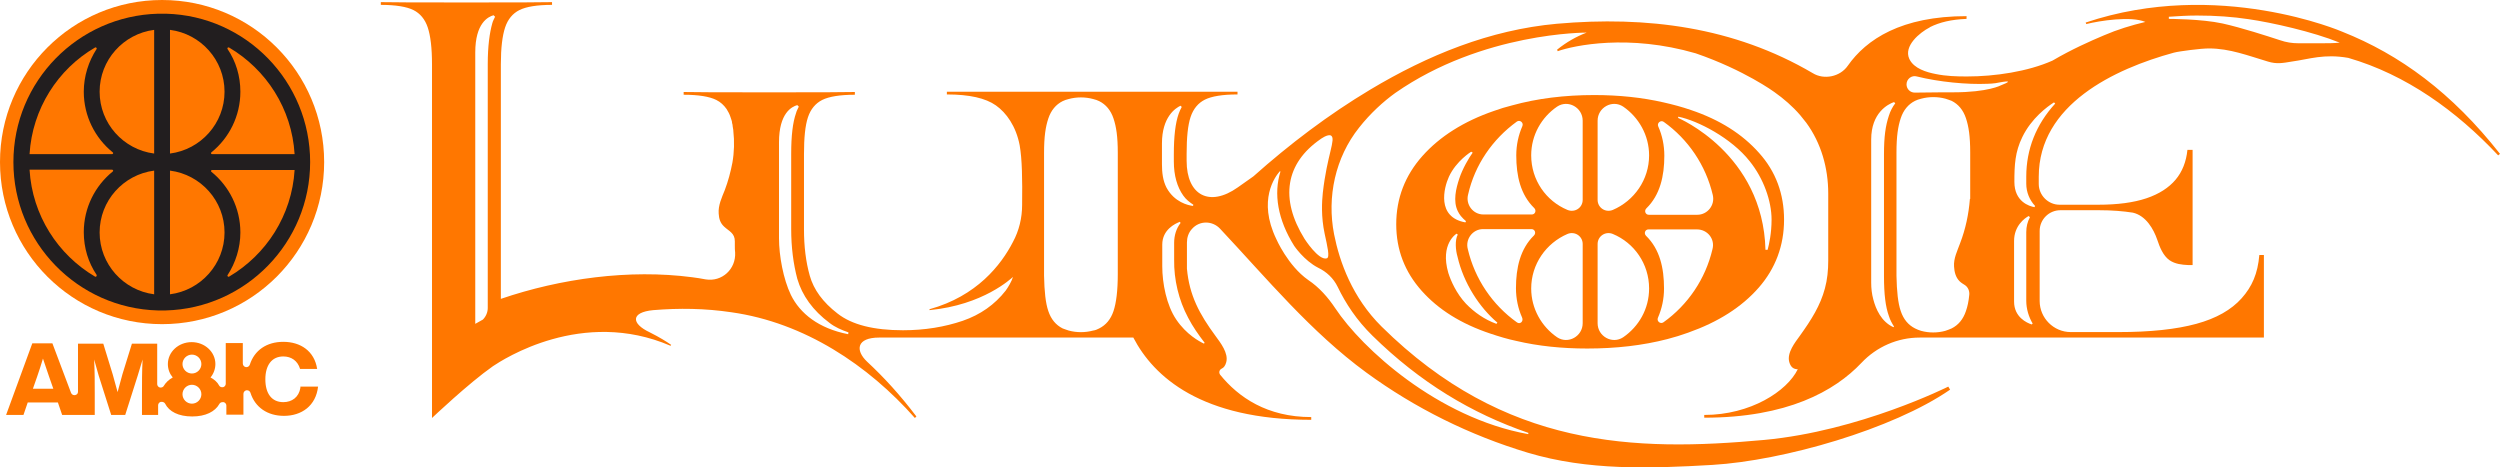
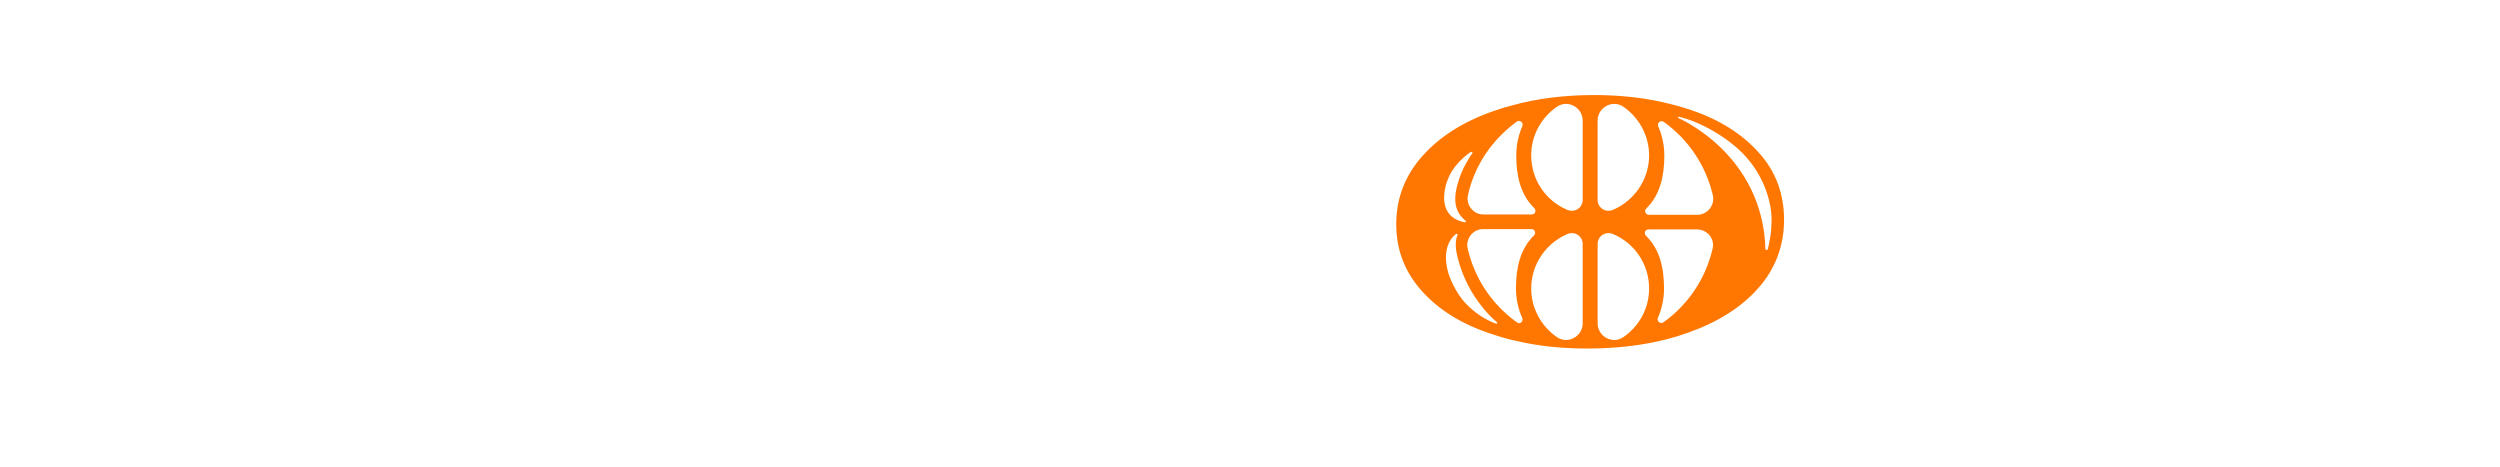
<svg xmlns="http://www.w3.org/2000/svg" version="1.1" id="레이어_1" x="0px" y="0px" viewBox="0 0 820.6 153.4" style="enable-background:new 0 0 820.6 153.4;" xml:space="preserve">
  <style type="text/css">
	.st0{fill:#FF7700;}
	.st1{fill:#221E1F;}
	.st2{fill:none;}
</style>
-   <path class="st0" d="M762.1,14.2h-7.7c-2,0-4-0.3-6-1c-4.3-1.4-12.6-4.1-18.9-5.5c-6.9-1.5-17.6-1.5-17.6-1.5l0-0.7  c3-0.2,6.1-0.4,9.2-0.4c6.1,0,11.8,0.4,17,1.2c7.6,1.1,21,4.1,29.9,7.7C766,14.2,764,14.2,762.1,14.2 M665.1,58v2.3  c0,2.8,1.1,5.4,2.9,7.3l-0.2,0.4c-1.7-0.3-6.6-1.8-6.6-8.3c0-5.5,0.2-9.8,2.6-14.7c3-6.2,8.2-10,10.4-11.4l0.4,0.4  C668.3,40.9,665.1,49,665.1,58 M661.1,99V79.1c0-5,3.5-7.5,4.8-8.2l0.4,0.4c-0.8,1.5-1.2,3.1-1.2,4.9v22.5c0,2.7,0.8,5.3,2.1,7.5  l-0.3,0.3C665.3,106,661.1,104.1,661.1,99 M656.8,28c0,0-4.2,2.3-15.6,2.3c0,0-7.8,0-12.7,0.1c-1.5,0-2.7-1.2-2.7-2.7  c0-1.8,1.7-3.1,3.4-2.6c7.2,1.8,16.5,2.7,23.2,2.4c0.9,0,1.7-0.1,2.6-0.2C656.2,27.1,662.4,25.8,656.8,28 M646.6,65.3  c-0.4,5-1.4,9.8-3.2,14.5c-0.9,2.5-2.2,5-2,7.7c0.1,1.7,0.5,3.5,1.8,4.8c0.6,0.6,1.2,0.9,1.8,1.3c1,0.7,1.5,1.9,1.4,3.1  c-0.2,2.2-0.6,4-1.1,5.4c-0.9,2.7-2.5,4.6-4.7,5.7c-0.6,0.3-1.3,0.5-2.1,0.8c-2.6,0.7-5.3,0.7-7.9,0c-0.7-0.2-1.4-0.5-2-0.8  c-2.2-1.1-3.8-3-4.7-5.7c-0.9-2.6-1.3-6.5-1.4-11.6c0-1.2,0-1.9,0-1.9v-2V50.1c0-5.4,0.5-8.6,1.4-11.3c0.9-2.7,2.5-4.6,4.7-5.7  c0.6-0.3,1.2-0.5,2-0.7c2.6-0.7,5.4-0.7,8,0c0.7,0.2,1.4,0.5,2,0.7c2.2,1.1,3.8,3,4.7,5.7c0.9,2.7,1.4,5.9,1.4,11.3V65.3z   M614.9,98.3c-0.5-1.8-0.7-3.7-0.7-5.5v-47c0-8.8,5.5-11.6,7.5-12.3l0.4,0.4c-0.9,1.2-1.6,2.5-2.1,4.1c-1.1,3.3-1.6,6.9-1.6,12.6V89  l0,0.1c0,0.1,0,0.6,0,1.6c0,5.8,0.5,10,1.6,13c0.4,1.3,1,2.4,1.7,3.5l-0.2,0.2C617.5,105.6,615.7,101.4,614.9,98.3 M434.2,63.3  c-0.3,2.8-0.6,7.8,0.6,13.4c0.9,4.2,1.8,7.8,0.7,8.1c-2.7,0.8-7.3-6.4-7.3-6.4c-8.2-13.2-6.2-24.8,5.2-32.7c0,0,2.4-1.8,3.5-1.2  C438.6,45.6,435.6,50.8,434.2,63.3 M439.1,94.2c2.6,5.4,6.2,10.9,11.4,16c15.6,15.3,32.5,25.5,51.2,31.9l-0.1,0.4  c-29.8-5.4-54.6-28.2-63.3-41.3c-2.4-3.6-5.3-6.9-8.9-9.3c-6.7-4.7-10.5-13.5-10.5-13.5c-6.1-12.7-0.4-20.4,1.2-22.2l0.2,0.1  c-2.3,7.3-0.9,15.8,4.5,24.4c0,0,3.2,4.8,7.9,7.2C435.4,89.2,437.7,91.3,439.1,94.2 M382.9,61.6c-1.2-2.3-1.5-5-1.5-7.7l0-6.8  c0-8.7,4.4-11.6,6.1-12.4l0.4,0.4c-0.4,0.7-0.7,1.4-1,2.2c-1.1,3.1-1.6,7.5-1.6,13.4V53c0,4.6,1.1,8.4,3.1,11.2  c0.9,1.3,2.1,2.2,3.3,3l-0.1,0.4C390,67.4,385.5,66.4,382.9,61.6 M390,104.3c1.5,2.9,3.4,5.6,5.4,8.2l-0.2,0.3  c-1.5-0.7-5.8-3-9.1-7.9c-3.2-4.7-4.6-11.9-4.6-17.5v-7.1c0-4.9,4.2-6.9,5.8-7.5l0.2,0.4c-1.4,1.8-2.1,4.1-2.1,6.5l0,5.5  C385.3,91.8,386.9,98.5,390,104.3 M366.9,90c0,5.4-0.5,9.4-1.4,12.1c-0.9,2.7-2.5,4.6-4.7,5.7c-0.6,0.3-1.2,0.6-2,0.7  c-2.6,0.7-5.4,0.7-8,0c-0.7-0.2-1.4-0.5-2-0.7c-2.2-1.1-3.8-3-4.7-5.7c-0.9-2.6-1.3-6.5-1.4-11.6c0-1.2,0-1.9,0-1.9v-2V50.2  c0-5.4,0.5-8.6,1.4-11.3c0.9-2.7,2.5-4.6,4.7-5.7c0.6-0.3,1.2-0.5,2-0.7c2.6-0.7,5.4-0.7,8,0c0.8,0.2,1.4,0.4,2,0.7  c2.2,1.1,3.8,3,4.7,5.7c0.9,2.7,1.4,5.9,1.4,11.3V90z M259.6,96.8c-2.5-5.2-3.9-12.9-3.9-18.6V46.7c0-9.6,4.2-11.7,6-12.2l0.5,0.5  c-0.3,0.7-0.7,1.3-0.9,2.1c-1.1,3.1-1.6,7.5-1.6,13.4v24.7c0,5.9,0.7,11.4,2,16.3c1.6,5.5,5.1,10.4,10.6,14.5  c1.8,1.4,3.9,2.3,6.2,3.1l-0.1,0.6C268.7,107.8,262.6,102.9,259.6,96.8 M160.1,21v80.1c0,1.4-0.6,2.8-1.6,3.8l-2.5,1.4V17.2  c0-9.6,4.2-11.7,6-12.2l0.5,0.5c-0.3,0.7-0.7,1.3-0.9,2.1C160.7,10.8,160.1,15.2,160.1,21 M768.8,10.4c0,0-40.7-17.6-84.2-3l0.2,0.5  c4.4-1.1,14.7-2.7,19.4-0.7c-4.6,1.1-9.2,2.5-13.6,4.4c-4.5,1.9-10.6,4.6-16.9,8.3c-8.1,3.6-18.9,5.2-28.1,5.2  c-3.4,0-6.8-0.1-10.2-0.8c-3.1-0.6-7.1-1.8-8.6-4.8c0-0.1-0.1-0.1-0.1-0.2c-1.9-4.2,3.4-8.6,6.7-10.3c0,0,0.1,0,0.1-0.1  c3.2-1.6,7-2.5,12-2.7V5.3c-21.4,0-32.9,7.6-39,16.3c-2.5,3.6-7.8,4.7-11.5,2.4c-25.9-15.2-54.5-18.8-84-16.2  c-22,2-42.3,10.3-61.2,21.6c-13.7,8.2-26.5,17.9-38.4,28.5l-5.1,3.6c-9.3,6.6-16.8,2.6-16.8-8.7v-2.3c0-5.4,0.4-9.4,1.3-12.1  c0.9-2.7,2.5-4.6,4.7-5.7c2.2-1.1,5.8-1.7,10.7-1.7v-0.9h-95.4v0.9c7.4,0,12.7,1.2,16.1,3.6c3.4,2.4,6.6,6.8,7.8,13.1  c0.8,4.6,0.9,11.1,0.8,19.6c0,4.2-1,8.4-3,12.1c-3.9,7.6-11.9,17.8-27.4,22.1l0,0.3c17.7-1.7,26.8-10.4,27.4-10.9  c-0.4,1.4-1.6,3.4-2.4,4.5c-3.6,4.6-8.3,7.9-14.1,9.9c-5.9,2-12.4,3.1-19.6,3.1c-9.6,0-16.8-1.8-21.5-5.5c-4.8-3.7-7.8-7.8-9.1-12.4  c-1.3-4.6-1.9-9.7-1.9-15.2V50.6c0-5.4,0.4-9.4,1.3-12.1c0.9-2.7,2.5-4.6,4.7-5.7c2.2-1.1,5.8-1.7,10.7-1.7v-0.9  c-5.1,0.1-12.5,0.1-22.1,0.1h-12c-9.6,0-16.9,0-22.1-0.1v0.9c4.9,0,8.5,0.6,10.7,1.7c1.4,0.7,2.5,1.7,3.4,3c0.5,0.8,1,1.7,1.3,2.7  c0.1,0.3,0.2,0.6,0.3,0.9c0.1,0.3,0.2,0.6,0.2,1c0.1,0.3,0.2,0.7,0.2,1.1c0.1,0.4,0.1,0.8,0.2,1.2c0,0.1,0,0.1,0,0.2  c0.4,3.5,0.3,7.1-0.3,10.5c-0.6,3.1-1.4,6.1-2.5,9c-1,2.5-2.2,5-2,7.7c0.1,1.7,0.5,3.1,1.8,4.3c1.6,1.5,3.5,2.1,3.5,4.8v1.4  c0,0.8,0,1.6,0.1,2.3c0.3,5.4-4.3,9.7-9.7,8.8c-1.5-0.3-2.9-0.5-4.4-0.7c-20.6-2.7-43.2,0.4-62.8,7.1v-77c0-5.4,0.5-9.4,1.4-12.1  c0.9-2.7,2.5-4.6,4.7-5.7c2.2-1.1,5.8-1.7,10.7-1.7V0.7c-5.2,0.1-12.5,0.1-22.1,0.1h-12c-9.6,0-16.9,0-22.1-0.1v0.9  c4.9,0,8.5,0.6,10.7,1.7c2.2,1.1,3.8,3,4.7,5.7c0.9,2.7,1.4,6.7,1.4,12.1v116.1c0,0,12-11.4,20-17c3.3-2.2,29.3-19.2,58.3-6.7  l0.2-0.3c-1.4-1-3.8-2.5-7-4.1c-6.2-2.9-6.3-6.6,1.1-7.3c8.5-0.7,17-0.6,25.7,0.7c24,3.4,44.9,17.4,60.2,34.7l0.5-0.5  c-5.4-7.1-10.5-12.7-16.2-18c-3.9-3.7-3.5-7.9,4-7.9h83.4c6.7,12.9,22.3,27,58.4,27v-0.9c-14.5,0-23.9-6.5-29.9-13.9  c-0.5-0.7-0.3-1.6,0.5-2c0.7-0.3,1.2-1,1.5-2.1c0.8-3-1.9-6.4-3.5-8.6c-5.3-7.2-8.6-13.3-9.4-22.1l0-8.6c0-1.6,0.5-3.2,1.6-4.4  c2.5-2.9,6.8-2.8,9.3-0.1c15.3,16.3,29.8,33.9,48,47.2c16,11.7,34,20.6,53,26.3c19.7,5.9,40.1,5.2,60.6,4  c23.3-1.4,59.2-11.7,78-24.7l-0.6-1c0,0-29.1,14.6-60.4,17.5c-42.5,3.9-85.2,2.7-125.6-37.2c-9.6-9.5-13.8-21.2-15.6-30.3  c-2.4-12.3,0.4-25.2,8.2-35c3.7-4.7,8-8.6,11.9-11.4c28.7-20,62.8-19.8,62.8-19.8c-3.4,1.3-6.6,3.1-9.7,5.6l0.2,0.5  c5.4-1.9,23.3-5.7,45.3,0.7c16,5.5,25.8,12.7,25.8,12.7c3.1,2.2,6,4.7,8.5,7.6c0.6,0.7,1.3,1.6,2,2.5c4.9,6.7,7.2,14.9,7.2,23.2  l0,22.1c0,3.1-0.3,6.2-1.1,9.1c-1.5,5.6-4.4,10.2-8.2,15.5c-1.6,2.2-4.3,5.6-3.5,8.6c0.5,1.8,1.5,2.4,2.8,2.4  c-3.5,7.2-15.5,15-30.7,15l0,0.9c27.2,0,42.8-8.7,51.6-18c5-5.3,11.9-8.3,19.1-8.3h113V83.7h-1.5c-0.5,6.1-2.4,10.4-5.8,14.2  c-3.4,3.8-8.3,6.6-14.9,8.4c-6.6,1.8-15.1,2.7-25.5,2.7h-15.7c-5.6,0-10.2-4.6-10.2-10.2V75.8c0-3.8,3.1-6.8,6.8-6.8h12.7  c4.2,0,7.9,0.3,11.1,0.8c4.3,1,6.8,5.4,8,8.9c0.8,2.4,1.9,5.2,4,6.7c1.9,1.3,4.1,1.5,6.1,1.6h1.5V49.2H718c-0.4,3.9-1.7,7.2-3.9,9.8  c-2.2,2.6-5.4,4.7-9.6,6.1c-4.2,1.4-9.4,2.1-15.8,2.1c0,0-7.7,0-7.7,0h-5c-3.7,0-6.8-3.1-6.8-6.8V58c0-23.7,24.9-35.4,44.3-40.7  c1.1-0.3,3.3-0.6,5.6-0.9c2.3-0.3,4.7-0.5,6-0.5c6.8,0,12.9,2.4,19.3,4.3c2.9,0.9,4.9,0.5,7.9,0c5.8-0.8,10.5-2.6,18.5-1.2  c19,5.5,35.5,17.4,49.2,32l0.6-0.5C804.8,30.4,787.7,17.9,768.8,10.4" />
  <path class="st0" d="M550.8,38.7l0.1-0.4c6.4,1.3,17.4,7,23.4,14.6c4.6,5.7,7.2,13.1,7.2,19.2c0,4.4-0.8,8.1-1.3,9.9h-0.7  C578.7,50.4,550.8,38.7,550.8,38.7 M557.1,70.5h-15.9c-1.1,0-1.6-1.3-0.8-2.1c4.5-4.4,5.9-10.6,5.9-17.3c0-3.4-0.7-6.7-2-9.6  c-0.5-1.1,0.8-2.2,1.8-1.5c8,5.7,13.8,14.2,16.1,24v0C563,67.3,560.5,70.5,557.1,70.5 M562.1,81.8L562.1,81.8  c-2.3,9.8-8.1,18.3-16.1,24c-1,0.7-2.3-0.4-1.8-1.5c1.3-3,2-6.2,2-9.6c0-6.8-1.4-12.9-5.9-17.3c-0.8-0.8-0.3-2.1,0.8-2.1h15.9  C560.5,75.3,563,78.5,562.1,81.8 M532.8,110.7c-3.6,2.4-8.4-0.3-8.4-4.6v-26c0-2.6,2.6-4.3,5-3.3c7,2.9,11.9,9.8,11.9,17.9  C541.3,101.4,537.9,107.2,532.8,110.7 M524.4,39.6c0-4.3,4.8-7,8.4-4.6c5.1,3.5,8.5,9.4,8.5,16c0,8-4.9,14.9-11.9,17.9  c-2.4,1-5-0.7-5-3.3V39.6z M519.5,65.6c0,2.6-2.6,4.3-5,3.3c-7-2.9-11.9-9.8-11.9-17.9c0-6.7,3.4-12.5,8.5-16  c3.6-2.4,8.4,0.3,8.4,4.6V65.6z M519.5,106.1c0,4.3-4.8,7-8.4,4.6c-5.1-3.5-8.5-9.4-8.5-16c0-8,4.9-14.9,11.9-17.9  c2.4-1,5,0.7,5,3.3V106.1z M497.9,105.8c-8-5.7-13.8-14.2-16.1-24v0c-0.9-3.3,1.6-6.6,5-6.6h15.9c1.1,0,1.6,1.3,0.8,2.1  c-4.5,4.4-5.9,10.6-5.9,17.3c0,3.4,0.7,6.7,2,9.6C500.2,105.5,498.9,106.6,497.9,105.8 M478.1,76.7l0.4,0.3c-1,1.8-0.7,5.2-0.1,7.2  c2,8.8,7.3,16.8,13.1,21.7l-0.3,0.4c-3.9-1.4-7.3-3.8-10-6.6c-3.2-3.4-5-7.6-5.8-10.1C472.6,80,478.1,76.7,478.1,76.7 M482.9,49.8  l0.5,0.3c-1.2,1.6-3.4,5.4-4.4,8.5c-1.1,3.3-2.1,7.4-0.5,10.7c0.3,0.6,0.6,1.1,1,1.6c0.5,0.6,1.1,1.2,1.7,1.7l-0.2,0.4  c-9.5-1.7-7.1-11.3-5.4-15C478,52.8,482.9,49.8,482.9,49.8 M497.9,39.9c1-0.7,2.3,0.4,1.8,1.5c-1.3,3-2,6.2-2,9.6  c0,6.8,1.4,12.9,5.9,17.3c0.8,0.8,0.3,2.1-0.8,2.1h-15.9c-3.4,0-5.9-3.3-5-6.6v0C484.1,54.1,489.9,45.7,497.9,39.9 M585.6,72.1  c0-8.4-2.7-15.8-8.2-21.9c-5.5-6.2-12.9-10.9-22.4-14.1c-2.9-1-5.9-1.8-9-2.5c-7-1.6-14.6-2.4-22.7-2.4c-9.7,0-18.7,1.1-27,3.4  c-2,0.5-4,1.1-5.9,1.8c-9.9,3.4-17.8,8.4-23.5,14.8c-5.7,6.4-8.6,13.9-8.6,22.4c0,8.4,2.8,15.6,8.3,21.8c5.5,6.2,13,10.9,22.6,14.1  c2.7,0.9,5.6,1.8,8.5,2.4c7.2,1.7,15,2.5,23.3,2.5c9.4,0,18.2-1,26.3-3.1c2.3-0.6,4.6-1.3,6.8-2.1c9.9-3.5,17.6-8.4,23.2-14.8  C582.8,88.1,585.6,80.6,585.6,72.1" />
-   <path class="st0" d="M53.2,106.4c29.4,0,53.2-23.8,53.2-53.2C106.4,23.8,82.6,0,53.2,0S0,23.8,0,53.2C0,82.6,23.8,106.4,53.2,106.4" />
-   <path class="st0" d="M98.6,127.3c-0.5,3.1-2.8,4.7-5.6,4.7c-3.8,0-5.9-2.8-5.9-7.5c0-4.6,2.1-7.5,5.9-7.5c2.6,0,4.7,1.4,5.5,4.1h5.6  c-0.9-5.9-5.5-8.9-11.1-8.9c-5.5,0-9.5,2.8-11,7.5c0,0,0,0,0,0c-0.2,0.5-0.6,0.8-1.1,0.8c-0.1,0-0.1,0-0.2,0c-0.6-0.1-1-0.6-1-1.2  v-6.7h-5.6V126c0,0.5-0.4,1-0.9,1.1c-0.1,0-0.2,0-0.3,0c-0.4,0-0.8-0.2-1-0.6l0,0c-0.5-1-1.6-2-2.8-2.6c1-1.2,1.6-2.8,1.6-4.4  c0-4-3.5-7.2-7.8-7.2s-7.8,3.2-7.8,7.2c0,1.7,0.6,3.2,1.6,4.4c-1.3,0.7-2.3,1.7-2.9,2.7l0,0c-0.2,0.4-0.6,0.6-1,0.6  c-0.1,0-0.2,0-0.3,0c-0.5-0.1-0.9-0.6-0.9-1.1v-13.3h-8.3l-3.1,10c-0.5,1.9-1.1,4-1.6,5.9c-0.5-1.9-1.1-4-1.6-5.8l-3.1-10.1h-8.3  v15.8c0,0.6-0.4,1-1,1.1c-0.1,0-0.1,0-0.2,0c-0.5,0-0.9-0.3-1.1-0.8l-6.1-16.2h-6.6l-8.6,23.5h5.7l1.4-4.1H19l1.4,4.1h10.7v-6.9  c0-3.8,0-7.3-0.2-11.3c0.5,1.8,0.9,3.3,1.5,5.3l4.1,12.9h4.6l4.1-12.9c0.6-2,1.1-3.6,1.6-5.3c-0.2,4-0.2,7.6-0.2,11.3v6.9h5.3v-3.2  c0-0.5,0.4-1,0.9-1.1c0.1,0,0.2,0,0.3,0c0.4,0,0.9,0.2,1.1,0.6l0,0c1.3,2.6,4.4,4.2,8.9,4.2c4.4,0,7.5-1.6,8.9-4.1l0,0  c0.2-0.4,0.6-0.6,1.1-0.6c0.1,0,0.2,0,0.3,0c0.5,0.1,0.9,0.6,0.9,1.1v3h5.6v-6.8c0-0.6,0.4-1.1,1-1.2c0.1,0,0.1,0,0.2,0  c0.5,0,0.9,0.3,1.1,0.8c0,0,0,0,0,0c1.5,4.8,5.6,7.6,11,7.6c5.8,0,10.5-3.3,11.2-9.6H98.6z M10.8,127.6l1.4-4  c0.6-1.7,1.3-3.9,1.9-5.9c0.7,2,1.4,4.2,2,5.9l1.4,4H10.8z M63,132.5c-1.7,0-3.1-1.4-3.1-3.1s1.4-3.1,3.1-3.1c1.7,0,3.1,1.4,3.1,3.1  S64.7,132.5,63,132.5 M63,122.6c-1.7,0-3.1-1.4-3.1-3.1c0-1.7,1.4-3.1,3.1-3.1c1.7,0,3.1,1.4,3.1,3.1  C66.1,121.2,64.7,122.6,63,122.6" />
-   <path class="st1" d="M75.2,90.8c-0.3,0.2-0.7-0.2-0.5-0.5c2.6-4,4.2-8.9,4.2-14c0-8-3.7-15.2-9.5-19.9c-0.3-0.2-0.1-0.6,0.2-0.6  h27.1C95.8,70.7,87.4,83.6,75.2,90.8 M55.8,96.6V56c10.1,1.3,17.9,9.9,17.9,20.3C73.7,86.7,65.9,95.3,55.8,96.6 M50.6,96.6  c-10.1-1.3-17.9-9.9-17.9-20.3c0-10.4,7.8-19,17.9-20.3V96.6z M31.2,90.8C19,83.6,10.6,70.7,9.7,55.7h27.1c0.3,0,0.5,0.4,0.2,0.6  c-5.8,4.7-9.5,11.9-9.5,19.9c0,5.2,1.5,10,4.2,14C31.9,90.6,31.5,91,31.2,90.8 M55.8,9.8c10.1,1.3,17.9,9.9,17.9,20.3  c0,10.4-7.8,19-17.9,20.3V9.8z M75.2,15.6c12.2,7.2,20.6,20.1,21.5,35H69.6c-0.3,0-0.5-0.4-0.2-0.6c5.8-4.7,9.5-11.9,9.5-19.9  c0-5.2-1.5-10-4.2-14C74.5,15.8,74.8,15.4,75.2,15.6 M50.6,50.4c-10.1-1.3-17.9-9.9-17.9-20.3c0-10.4,7.8-19,17.9-20.3V50.4z   M36.8,50.6H9.7c0.9-14.9,9.3-27.9,21.5-35c0.3-0.2,0.7,0.2,0.5,0.5c-2.6,4-4.2,8.9-4.2,14c0,8,3.7,15.2,9.5,19.9  C37.3,50.2,37.1,50.6,36.8,50.6 M54.5,4.5c-0.4,0-0.9,0-1.3,0c-0.4,0-0.9,0-1.3,0C25.6,5.2,4.4,26.7,4.4,53.2s21.2,48,47.4,48.7  c0.4,0,0.9,0,1.3,0c0.4,0,0.9,0,1.3,0c26.3-0.7,47.4-22.3,47.4-48.7S80.8,5.2,54.5,4.5" />
-   <rect class="st2" width="820.6" height="153.4" />
</svg>